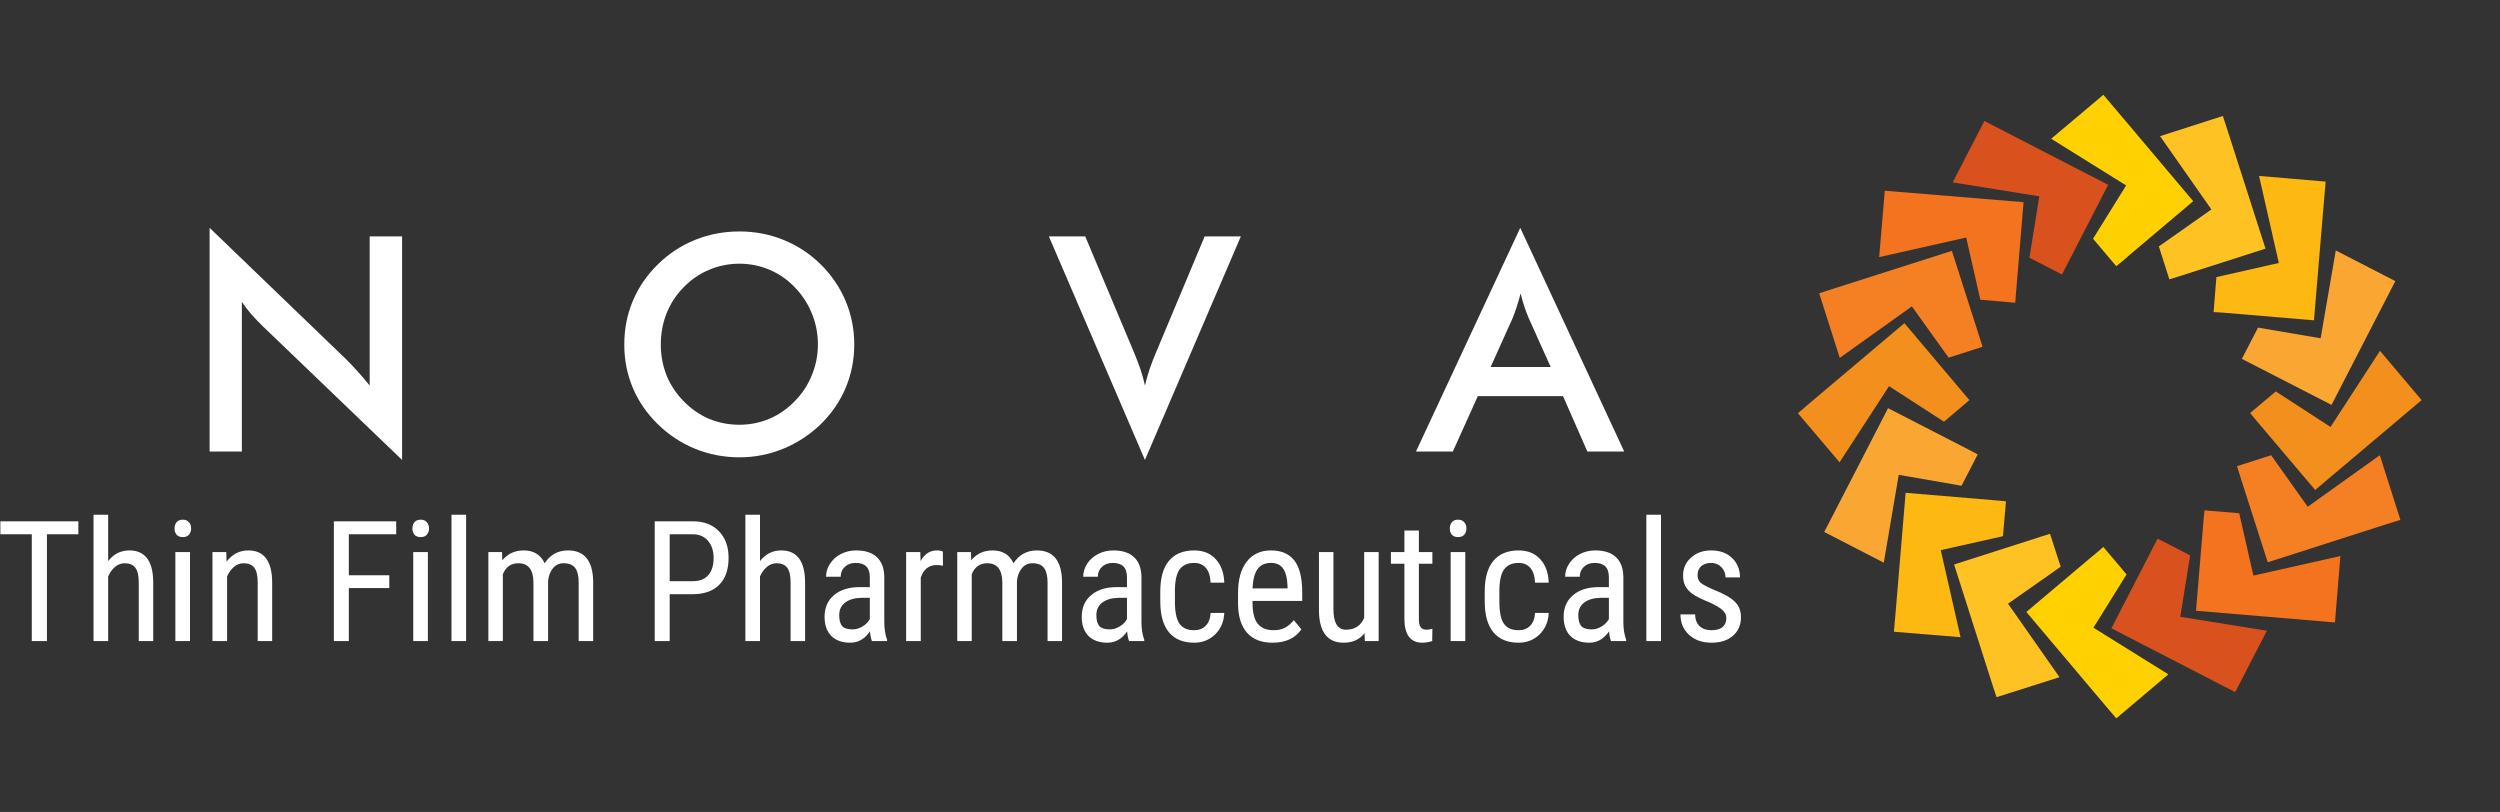
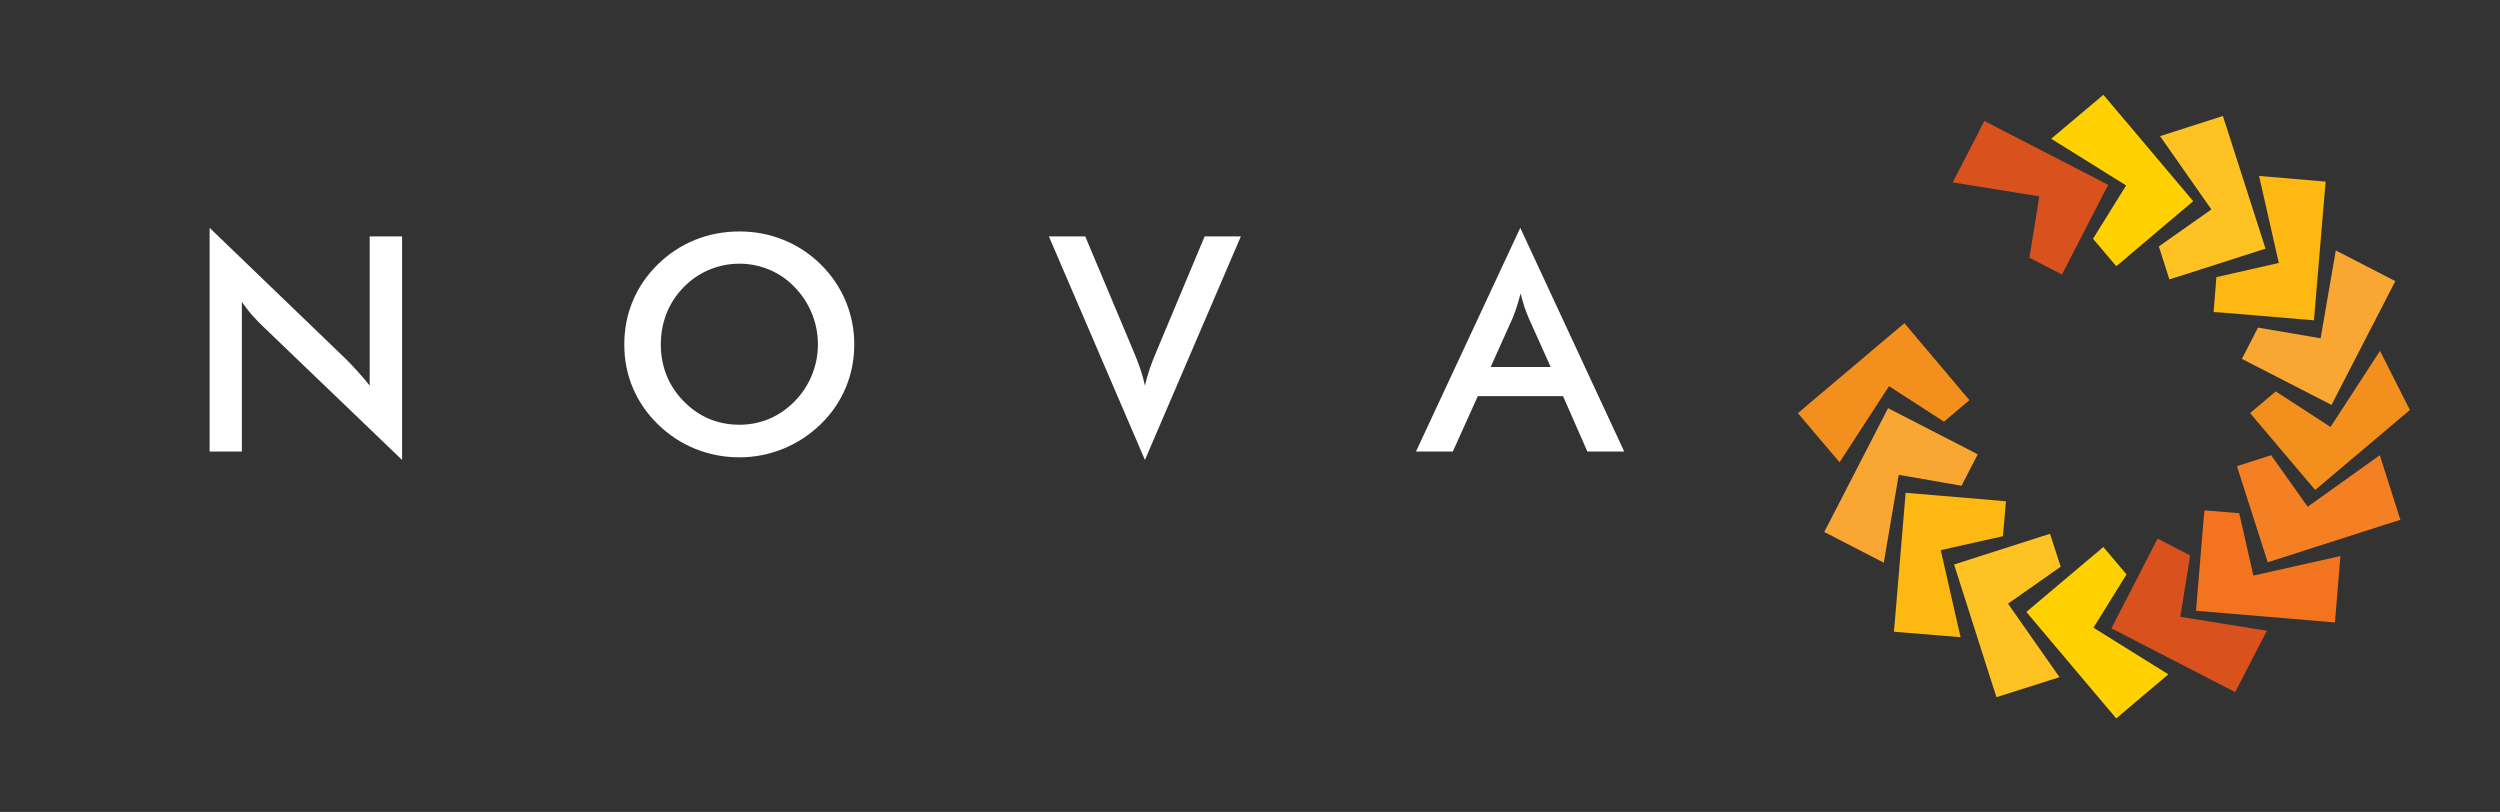
<svg xmlns="http://www.w3.org/2000/svg" width="234" height="76" viewBox="0 0 234 76" fill="none">
  <rect x="0" y="0" width="234" height="76" fill="#333333" stroke="none" />
  <g clip-path="url(#clip0_21:24)">
    <path fill-rule="evenodd" clip-rule="evenodd" d="M204.076 57.732L204.999 51.985L201.954 50.414L201.577 51.135L197.628 58.81L207.967 64.141L209.214 64.781L212.182 59.037L204.076 57.732Z" fill="#D9511C" />
    <path fill-rule="evenodd" clip-rule="evenodd" d="M190.88 18.376L189.952 24.124L192.996 25.691L193.374 24.974L197.324 17.299L186.984 11.967L185.737 11.325L182.77 17.072L190.88 18.376Z" fill="#D9511C" />
-     <path fill-rule="evenodd" clip-rule="evenodd" d="M184.036 22.233L185.359 28.054L188.628 28.338L188.685 27.585L189.405 18.923L177.742 17.961L176.417 17.849L175.89 24.065L184.036 22.233Z" fill="#F3731E" />
    <path fill-rule="evenodd" clip-rule="evenodd" d="M210.916 53.875L209.591 48.036L206.342 47.77L206.265 48.525L205.546 57.167L217.21 58.148L218.553 58.26L219.061 52.043L210.916 53.875Z" fill="#F3731E" />
-     <path fill-rule="evenodd" clip-rule="evenodd" d="M178.95 28.677L182.392 33.478L185.567 32.458L185.302 31.626L182.695 23.48L171.748 26.976L170.274 27.449L172.202 33.497L178.95 28.677Z" fill="#F57F23" />
    <path fill-rule="evenodd" clip-rule="evenodd" d="M216 47.431L212.579 42.609L209.383 43.633L209.649 44.483L212.259 52.629L223.222 49.113L224.677 48.659L222.749 42.609L216 47.431Z" fill="#F57F23" />
-     <path fill-rule="evenodd" clip-rule="evenodd" d="M218.137 39.964L213.014 36.638L210.611 38.659L211.142 39.301L216.701 45.861L225.566 38.374L226.663 37.45L222.768 32.839L218.137 39.964Z" fill="#F38F1C" />
+     <path fill-rule="evenodd" clip-rule="evenodd" d="M218.137 39.964L213.014 36.638L210.611 38.659L211.142 39.301L216.701 45.861L225.566 38.374L222.768 32.839L218.137 39.964Z" fill="#F38F1C" />
    <path fill-rule="evenodd" clip-rule="evenodd" d="M176.814 36.145L181.956 39.471L184.339 37.45L183.808 36.826L178.253 30.248L169.388 37.731L168.287 38.678L172.183 43.27L176.814 36.145Z" fill="#F38F1C" />
    <path fill-rule="evenodd" clip-rule="evenodd" d="M217.21 31.664L211.35 30.664L209.838 33.593L210.728 34.047L218.23 37.9L223.411 27.846L224.203 26.313L218.63 23.442L217.21 31.664Z" fill="#FAA633" />
    <path fill-rule="evenodd" clip-rule="evenodd" d="M177.722 44.444L183.6 45.465L185.113 42.531L184.224 42.062L176.722 38.205L171.54 48.263L170.747 49.792L176.322 52.667L177.722 44.444Z" fill="#FAA633" />
    <path fill-rule="evenodd" clip-rule="evenodd" d="M181.653 51.492L187.477 50.188L187.758 46.92L186.888 46.842L178.366 46.127L177.403 57.617L177.268 59.13L183.509 59.642L181.653 51.492Z" fill="#FDB811" />
    <path fill-rule="evenodd" clip-rule="evenodd" d="M213.298 24.613L207.455 25.937L207.194 29.209L208.06 29.263L216.586 29.982L217.552 18.488L217.683 16.998L211.447 16.467L213.298 24.613Z" fill="#FDB811" />
    <path fill-rule="evenodd" clip-rule="evenodd" d="M187.95 56.504L192.881 53.044L191.881 49.964L191.049 50.226L182.903 52.837L186.399 63.8L186.873 65.254L192.77 63.384L187.95 56.504Z" fill="#FFC223" />
    <path fill-rule="evenodd" clip-rule="evenodd" d="M206.986 19.604L202.069 23.065L203.052 26.145L203.902 25.883L212.051 23.273L208.533 12.31L208.06 10.855L202.182 12.745L206.986 19.604Z" fill="#FFC223" />
    <path fill-rule="evenodd" clip-rule="evenodd" d="M199.044 53.764L196.869 51.193L196.419 51.589L195.51 52.344L189.667 57.278L195.076 63.687L196.192 65.012L198.082 67.241L202.955 63.118L195.946 58.752L199.044 53.764Z" fill="#FFD100" />
    <path fill-rule="evenodd" clip-rule="evenodd" d="M195.907 22.345L198.082 24.916L198.971 24.181L199.31 23.877L205.284 18.831L199.575 12.064L196.869 8.868L196.681 9.037L191.992 12.987L199.006 17.357L195.907 22.345Z" fill="#FFD100" />
    <path d="M19.62 42.266V21.325L32.415 33.643C32.762 33.993 33.116 34.366 33.478 34.767C33.837 35.16 34.21 35.598 34.602 36.091V22.125H37.636V43.051L24.578 30.517C24.229 30.178 23.889 29.824 23.562 29.455C23.231 29.077 22.923 28.677 22.638 28.254V42.266H19.62ZM76.556 32.242C76.556 31.218 76.364 30.248 75.987 29.332C75.617 28.419 75.082 27.603 74.386 26.884C73.709 26.175 72.923 25.633 72.029 25.251C71.136 24.875 70.197 24.681 69.212 24.681C68.215 24.681 67.272 24.875 66.379 25.251C65.486 25.621 64.689 26.168 63.992 26.884C63.291 27.591 62.76 28.407 62.391 29.332C62.029 30.248 61.852 31.218 61.852 32.242C61.852 33.258 62.029 34.224 62.391 35.137C62.76 36.042 63.291 36.846 63.992 37.554C64.689 38.273 65.478 38.824 66.363 39.202C67.257 39.572 68.204 39.756 69.212 39.756C70.186 39.756 71.114 39.572 71.999 39.202C72.892 38.824 73.685 38.273 74.386 37.554C75.082 36.846 75.617 36.038 75.987 35.121C76.364 34.209 76.556 33.251 76.556 32.242ZM79.959 32.242C79.959 33.67 79.69 35.021 79.159 36.291C78.624 37.565 77.842 38.705 76.818 39.709C75.779 40.707 74.609 41.472 73.307 42.004C72.003 42.535 70.636 42.805 69.212 42.805C67.753 42.805 66.367 42.535 65.054 42.004C63.738 41.462 62.58 40.695 61.575 39.709C60.547 38.705 59.766 37.569 59.234 36.307C58.699 35.044 58.434 33.689 58.434 32.242C58.434 30.794 58.699 29.435 59.234 28.161C59.766 26.891 60.547 25.751 61.575 24.744C62.599 23.738 63.766 22.973 65.07 22.449C66.371 21.925 67.753 21.664 69.212 21.664C70.659 21.664 72.029 21.925 73.323 22.449C74.624 22.973 75.791 23.738 76.818 24.744C77.842 25.759 78.624 26.91 79.159 28.193C79.69 29.467 79.959 30.818 79.959 32.242ZM107.167 43.051L98.175 22.125H101.578L106.089 32.858C106.355 33.485 106.574 34.059 106.751 34.582C106.925 35.105 107.063 35.61 107.167 36.091C107.279 35.591 107.428 35.067 107.614 34.521C107.798 33.978 108.014 33.423 108.26 32.858L112.757 22.125H116.144L107.167 43.051ZM139.525 34.352H145.145L143.082 29.762C142.958 29.467 142.827 29.128 142.696 28.746C142.573 28.369 142.45 27.942 142.327 27.468C142.212 27.912 142.096 28.324 141.973 28.7C141.85 29.081 141.719 29.435 141.588 29.762L139.525 34.352ZM148.578 42.266L146.3 37.076H138.324L135.984 42.266H132.534L142.296 21.325L152.028 42.266" fill="white" />
-     <path d="M7.333 50.01H4.393V60.004H2.975V50.01H0.035V48.794H7.333V50.01ZM10.124 52.52C10.636 51.854 11.298 51.52 12.11 51.52C13.577 51.52 14.32 52.502 14.342 54.461V60.004H12.987V54.522C12.987 53.875 12.88 53.413 12.664 53.136C12.449 52.859 12.118 52.72 11.679 52.72C11.341 52.72 11.036 52.837 10.77 53.059C10.501 53.287 10.285 53.583 10.124 53.952V60.004H8.754V48.178H10.124V52.52ZM17.785 60.004H16.414V51.674H17.785V60.004ZM17.892 49.456C17.892 49.695 17.823 49.887 17.692 50.042C17.569 50.195 17.373 50.272 17.107 50.272C16.848 50.272 16.652 50.195 16.521 50.042C16.398 49.887 16.337 49.699 16.337 49.471C16.337 49.237 16.398 49.041 16.521 48.887C16.652 48.725 16.848 48.641 17.107 48.641C17.361 48.641 17.557 48.725 17.692 48.887C17.823 49.041 17.892 49.233 17.892 49.456ZM21.179 51.674L21.21 52.567C21.741 51.87 22.419 51.52 23.243 51.52C24.709 51.52 25.452 52.502 25.475 54.461V60.004H24.12V54.522C24.12 53.875 24.012 53.413 23.797 53.136C23.581 52.859 23.25 52.72 22.811 52.72C22.472 52.72 22.169 52.837 21.903 53.059C21.634 53.287 21.418 53.583 21.256 53.952V60.004H19.886V51.674H21.179ZM36.438 55.046H32.651V60.004H31.25V48.794H37.085V50.01H32.651V53.845H36.438V55.046ZM40.049 60.004H38.679V51.674H40.049V60.004ZM40.157 49.456C40.157 49.695 40.087 49.887 39.957 50.042C39.834 50.195 39.637 50.272 39.372 50.272C39.114 50.272 38.917 50.195 38.786 50.042C38.663 49.887 38.602 49.699 38.602 49.471C38.602 49.237 38.663 49.041 38.786 48.887C38.917 48.725 39.114 48.641 39.372 48.641C39.626 48.641 39.822 48.725 39.957 48.887C40.087 49.041 40.157 49.233 40.157 49.456ZM43.629 60.004H42.259V48.178H43.629V60.004ZM46.989 51.674L47.021 52.444C47.52 51.828 48.191 51.52 49.022 51.52C49.954 51.52 50.608 51.92 50.977 52.72C51.501 51.92 52.229 51.52 53.164 51.52C54.692 51.52 55.478 52.474 55.52 54.384V60.004H54.165V54.522C54.165 53.917 54.056 53.467 53.841 53.167C53.626 52.871 53.261 52.72 52.748 52.72C52.336 52.72 52.001 52.882 51.747 53.198C51.49 53.517 51.339 53.922 51.3 54.414V60.004H49.931V54.461C49.907 53.301 49.438 52.72 48.513 52.72C47.825 52.72 47.344 53.067 47.066 53.752V60.004H45.711V51.674H46.989ZM62.683 55.615V60.004H61.282V48.794H64.854C65.89 48.794 66.706 49.11 67.303 49.733C67.895 50.349 68.196 51.177 68.196 52.213C68.196 53.29 67.911 54.121 67.349 54.707C66.783 55.292 65.983 55.596 64.947 55.615H62.683ZM62.683 54.398H64.854C65.478 54.398 65.955 54.214 66.286 53.845C66.625 53.467 66.795 52.928 66.795 52.227C66.795 51.562 66.617 51.027 66.271 50.626C65.932 50.218 65.459 50.01 64.854 50.01H62.683V54.398ZM71.136 52.52C71.649 51.854 72.311 51.52 73.123 51.52C74.59 51.52 75.333 52.502 75.356 54.461V60.004H74V54.522C74 53.875 73.893 53.413 73.677 53.136C73.462 52.859 73.131 52.72 72.692 52.72C72.353 52.72 72.049 52.837 71.783 53.059C71.514 53.287 71.298 53.583 71.136 53.952V60.004H69.767V48.178H71.136V52.52ZM81.615 60.004C81.53 59.819 81.469 59.519 81.43 59.095C80.945 59.803 80.329 60.157 79.583 60.157C78.832 60.157 78.243 59.949 77.812 59.527C77.388 59.095 77.18 58.495 77.18 57.724C77.18 56.886 77.465 56.215 78.043 55.723C78.616 55.222 79.405 54.965 80.413 54.953H81.415V54.061C81.415 53.568 81.299 53.221 81.076 53.013C80.86 52.797 80.526 52.69 80.075 52.69C79.663 52.69 79.329 52.813 79.074 53.059C78.816 53.298 78.689 53.606 78.689 53.984H77.319C77.319 53.552 77.442 53.148 77.689 52.766C77.942 52.378 78.281 52.074 78.704 51.858C79.135 51.635 79.613 51.52 80.137 51.52C80.987 51.52 81.634 51.731 82.077 52.151C82.527 52.574 82.758 53.19 82.769 53.998V58.202C82.769 58.849 82.854 59.41 83.032 59.88V60.004H81.615ZM79.797 58.911C80.125 58.911 80.437 58.818 80.737 58.633C81.045 58.449 81.269 58.217 81.415 57.94V55.955H80.645C79.998 55.965 79.482 56.116 79.105 56.401C78.735 56.678 78.551 57.07 78.551 57.571C78.551 58.045 78.642 58.386 78.828 58.602C79.02 58.81 79.343 58.911 79.797 58.911ZM88.263 52.952C88.066 52.913 87.862 52.89 87.647 52.89C86.946 52.89 86.461 53.275 86.184 54.045V60.004H84.814V51.674H86.138L86.169 52.52C86.526 51.854 87.038 51.52 87.709 51.52C87.924 51.52 88.101 51.559 88.248 51.627L88.263 52.952ZM90.877 51.674L90.907 52.444C91.408 51.828 92.077 51.52 92.909 51.52C93.84 51.52 94.494 51.92 94.864 52.72C95.388 51.92 96.115 51.52 97.051 51.52C98.579 51.52 99.364 52.474 99.407 54.384V60.004H98.052V54.522C98.052 53.917 97.943 53.467 97.729 53.167C97.513 52.871 97.147 52.72 96.635 52.72C96.223 52.72 95.888 52.882 95.635 53.198C95.376 53.517 95.227 53.922 95.187 54.414V60.004H93.817V54.461C93.794 53.301 93.325 52.72 92.4 52.72C91.712 52.72 91.231 53.067 90.954 53.752V60.004H89.599V51.674H90.877ZM105.685 60.004C105.6 59.819 105.538 59.519 105.5 59.095C105.015 59.803 104.399 60.157 103.652 60.157C102.902 60.157 102.313 59.949 101.881 59.527C101.459 59.095 101.251 58.495 101.251 57.724C101.251 56.886 101.535 56.215 102.113 55.723C102.686 55.222 103.476 54.965 104.484 54.953H105.485V54.061C105.485 53.568 105.37 53.221 105.146 53.013C104.93 52.797 104.595 52.69 104.145 52.69C103.733 52.69 103.399 52.813 103.145 53.059C102.886 53.298 102.759 53.606 102.759 53.984H101.389C101.389 53.552 101.512 53.148 101.758 52.766C102.012 52.378 102.351 52.074 102.775 51.858C103.206 51.635 103.684 51.52 104.207 51.52C105.057 51.52 105.704 51.731 106.147 52.151C106.598 52.574 106.828 53.19 106.84 53.998V58.202C106.84 58.849 106.925 59.41 107.101 59.88V60.004H105.685ZM103.868 58.911C104.195 58.911 104.507 58.818 104.807 58.633C105.115 58.449 105.338 58.217 105.485 57.94V55.955H104.714C104.068 55.965 103.553 56.116 103.175 56.401C102.806 56.678 102.62 57.07 102.62 57.571C102.62 58.045 102.713 58.386 102.898 58.602C103.09 58.81 103.414 58.911 103.868 58.911ZM111.775 58.988C112.225 58.988 112.583 58.849 112.852 58.572C113.13 58.295 113.284 57.894 113.314 57.371H114.592C114.562 58.172 114.277 58.841 113.746 59.372C113.211 59.896 112.553 60.157 111.775 60.157C110.747 60.157 109.962 59.834 109.419 59.188C108.872 58.533 108.603 57.563 108.603 56.278V55.369C108.603 54.107 108.868 53.152 109.403 52.505C109.946 51.851 110.735 51.52 111.775 51.52C112.626 51.52 113.299 51.793 113.791 52.336C114.292 52.871 114.562 53.606 114.592 54.538H113.314C113.284 53.922 113.133 53.459 112.868 53.152C112.598 52.843 112.236 52.69 111.775 52.69C111.166 52.69 110.716 52.89 110.42 53.29C110.131 53.683 109.981 54.334 109.973 55.246V56.308C109.973 57.286 110.116 57.979 110.404 58.386C110.689 58.788 111.147 58.988 111.775 58.988ZM119.116 60.157C118.076 60.157 117.283 59.85 116.729 59.234C116.174 58.61 115.889 57.702 115.881 56.508V55.492C115.881 54.253 116.148 53.283 116.683 52.583C117.226 51.874 117.983 51.52 118.962 51.52C119.936 51.52 120.663 51.835 121.148 52.459C121.63 53.075 121.876 54.041 121.887 55.353V56.246H117.237V56.431C117.237 57.324 117.399 57.979 117.73 58.386C118.068 58.788 118.553 58.988 119.193 58.988C119.593 58.988 119.939 58.918 120.239 58.772C120.548 58.618 120.832 58.38 121.101 58.048L121.81 58.911C121.225 59.742 120.324 60.157 119.116 60.157ZM118.962 52.69C118.395 52.69 117.977 52.886 117.699 53.275C117.43 53.656 117.276 54.257 117.237 55.076H120.517V54.891C120.485 54.103 120.34 53.536 120.085 53.198C119.839 52.859 119.462 52.69 118.962 52.69ZM127.719 59.265C127.264 59.861 126.61 60.157 125.748 60.157C124.986 60.157 124.412 59.896 124.023 59.372C123.643 58.849 123.454 58.091 123.454 57.093V51.674H124.809V57.001C124.809 58.295 125.198 58.941 125.979 58.941C126.799 58.941 127.369 58.572 127.688 57.833V51.674H129.043V60.004H127.749L127.719 59.265ZM132.807 49.657V51.674H134.071V52.766H132.807V57.94C132.807 58.271 132.858 58.522 132.962 58.695C133.073 58.86 133.262 58.941 133.532 58.941C133.704 58.941 133.885 58.911 134.071 58.849L134.055 60.004C133.747 60.104 133.431 60.157 133.116 60.157C132.569 60.157 132.153 59.969 131.868 59.588C131.591 59.2 131.452 58.649 131.452 57.94V52.766H130.19V51.674H131.452V49.657H132.807ZM137.15 60.004H135.78V51.674H137.15V60.004ZM137.258 49.456C137.258 49.695 137.189 49.887 137.058 50.042C136.934 50.195 136.738 50.272 136.472 50.272C136.214 50.272 136.018 50.195 135.887 50.042C135.764 49.887 135.703 49.699 135.703 49.471C135.703 49.237 135.764 49.041 135.887 48.887C136.018 48.725 136.214 48.641 136.472 48.641C136.727 48.641 136.923 48.725 137.058 48.887C137.189 49.041 137.258 49.233 137.258 49.456ZM142.143 58.988C142.593 58.988 142.951 58.849 143.221 58.572C143.498 58.295 143.651 57.894 143.682 57.371H144.96C144.929 58.172 144.645 58.841 144.113 59.372C143.578 59.896 142.92 60.157 142.143 60.157C141.115 60.157 140.329 59.834 139.786 59.188C139.24 58.533 138.97 57.563 138.97 56.278V55.369C138.97 54.107 139.236 53.152 139.772 52.505C140.314 51.851 141.103 51.52 142.143 51.52C142.993 51.52 143.667 51.793 144.16 52.336C144.66 52.871 144.929 53.606 144.96 54.538H143.682C143.651 53.922 143.501 53.459 143.235 53.152C142.966 52.843 142.605 52.69 142.143 52.69C141.535 52.69 141.084 52.89 140.788 53.29C140.499 53.683 140.349 54.334 140.341 55.246V56.308C140.341 57.286 140.483 57.979 140.772 58.386C141.057 58.788 141.515 58.988 142.143 58.988ZM150.792 60.004C150.707 59.819 150.646 59.519 150.607 59.095C150.123 59.803 149.507 60.157 148.76 60.157C148.009 60.157 147.42 59.949 146.989 59.527C146.565 59.095 146.357 58.495 146.357 57.724C146.357 56.886 146.642 56.215 147.22 55.723C147.793 55.222 148.582 54.965 149.591 54.953H150.592V54.061C150.592 53.568 150.476 53.221 150.253 53.013C150.038 52.797 149.703 52.69 149.252 52.69C148.841 52.69 148.506 52.813 148.251 53.059C147.993 53.298 147.867 53.606 147.867 53.984H146.496C146.496 53.552 146.619 53.148 146.866 52.766C147.12 52.378 147.458 52.074 147.882 51.858C148.313 51.635 148.79 51.52 149.314 51.52C150.165 51.52 150.811 51.731 151.254 52.151C151.704 52.574 151.935 53.19 151.947 53.998V58.202C151.947 58.849 152.031 59.41 152.209 59.88V60.004H150.792ZM148.976 58.911C149.303 58.911 149.614 58.818 149.915 58.633C150.222 58.449 150.446 58.217 150.592 57.94V55.955H149.822C149.176 55.965 148.659 56.116 148.282 56.401C147.912 56.678 147.728 57.07 147.728 57.571C147.728 58.045 147.821 58.386 148.005 58.602C148.197 58.81 148.521 58.911 148.976 58.911ZM155.469 60.004H154.099V48.178H155.469V60.004ZM161.585 57.864C161.585 57.579 161.47 57.332 161.247 57.124C161.031 56.908 160.608 56.658 159.984 56.369C159.245 56.074 158.726 55.816 158.429 55.6C158.129 55.384 157.906 55.138 157.752 54.861C157.605 54.584 157.536 54.257 157.536 53.875C157.536 53.198 157.782 52.639 158.275 52.197C158.768 51.747 159.4 51.52 160.169 51.52C160.977 51.52 161.632 51.758 162.124 52.227C162.617 52.701 162.863 53.306 162.863 54.045H161.508C161.508 53.667 161.377 53.348 161.124 53.09C160.878 52.825 160.557 52.69 160.169 52.69C159.769 52.69 159.453 52.794 159.23 52.998C159.002 53.206 158.891 53.483 158.891 53.829C158.891 54.107 158.972 54.334 159.137 54.507C159.299 54.672 159.699 54.891 160.339 55.169C161.355 55.569 162.04 55.961 162.402 56.339C162.772 56.708 162.956 57.186 162.956 57.771C162.956 58.491 162.702 59.072 162.201 59.511C161.708 59.942 161.039 60.157 160.2 60.157C159.338 60.157 158.633 59.911 158.091 59.418C157.556 58.918 157.29 58.279 157.29 57.51H158.661C158.667 57.971 158.806 58.337 159.076 58.602C159.341 58.86 159.715 58.988 160.2 58.988C160.65 58.988 160.993 58.891 161.232 58.695C161.466 58.491 161.585 58.214 161.585 57.864Z" fill="white" />
  </g>
  <defs>
    <clipPath id="clip0_21:24">
      <rect width="233" height="76" fill="white" transform="translate(0.035)" />
    </clipPath>
  </defs>
</svg>